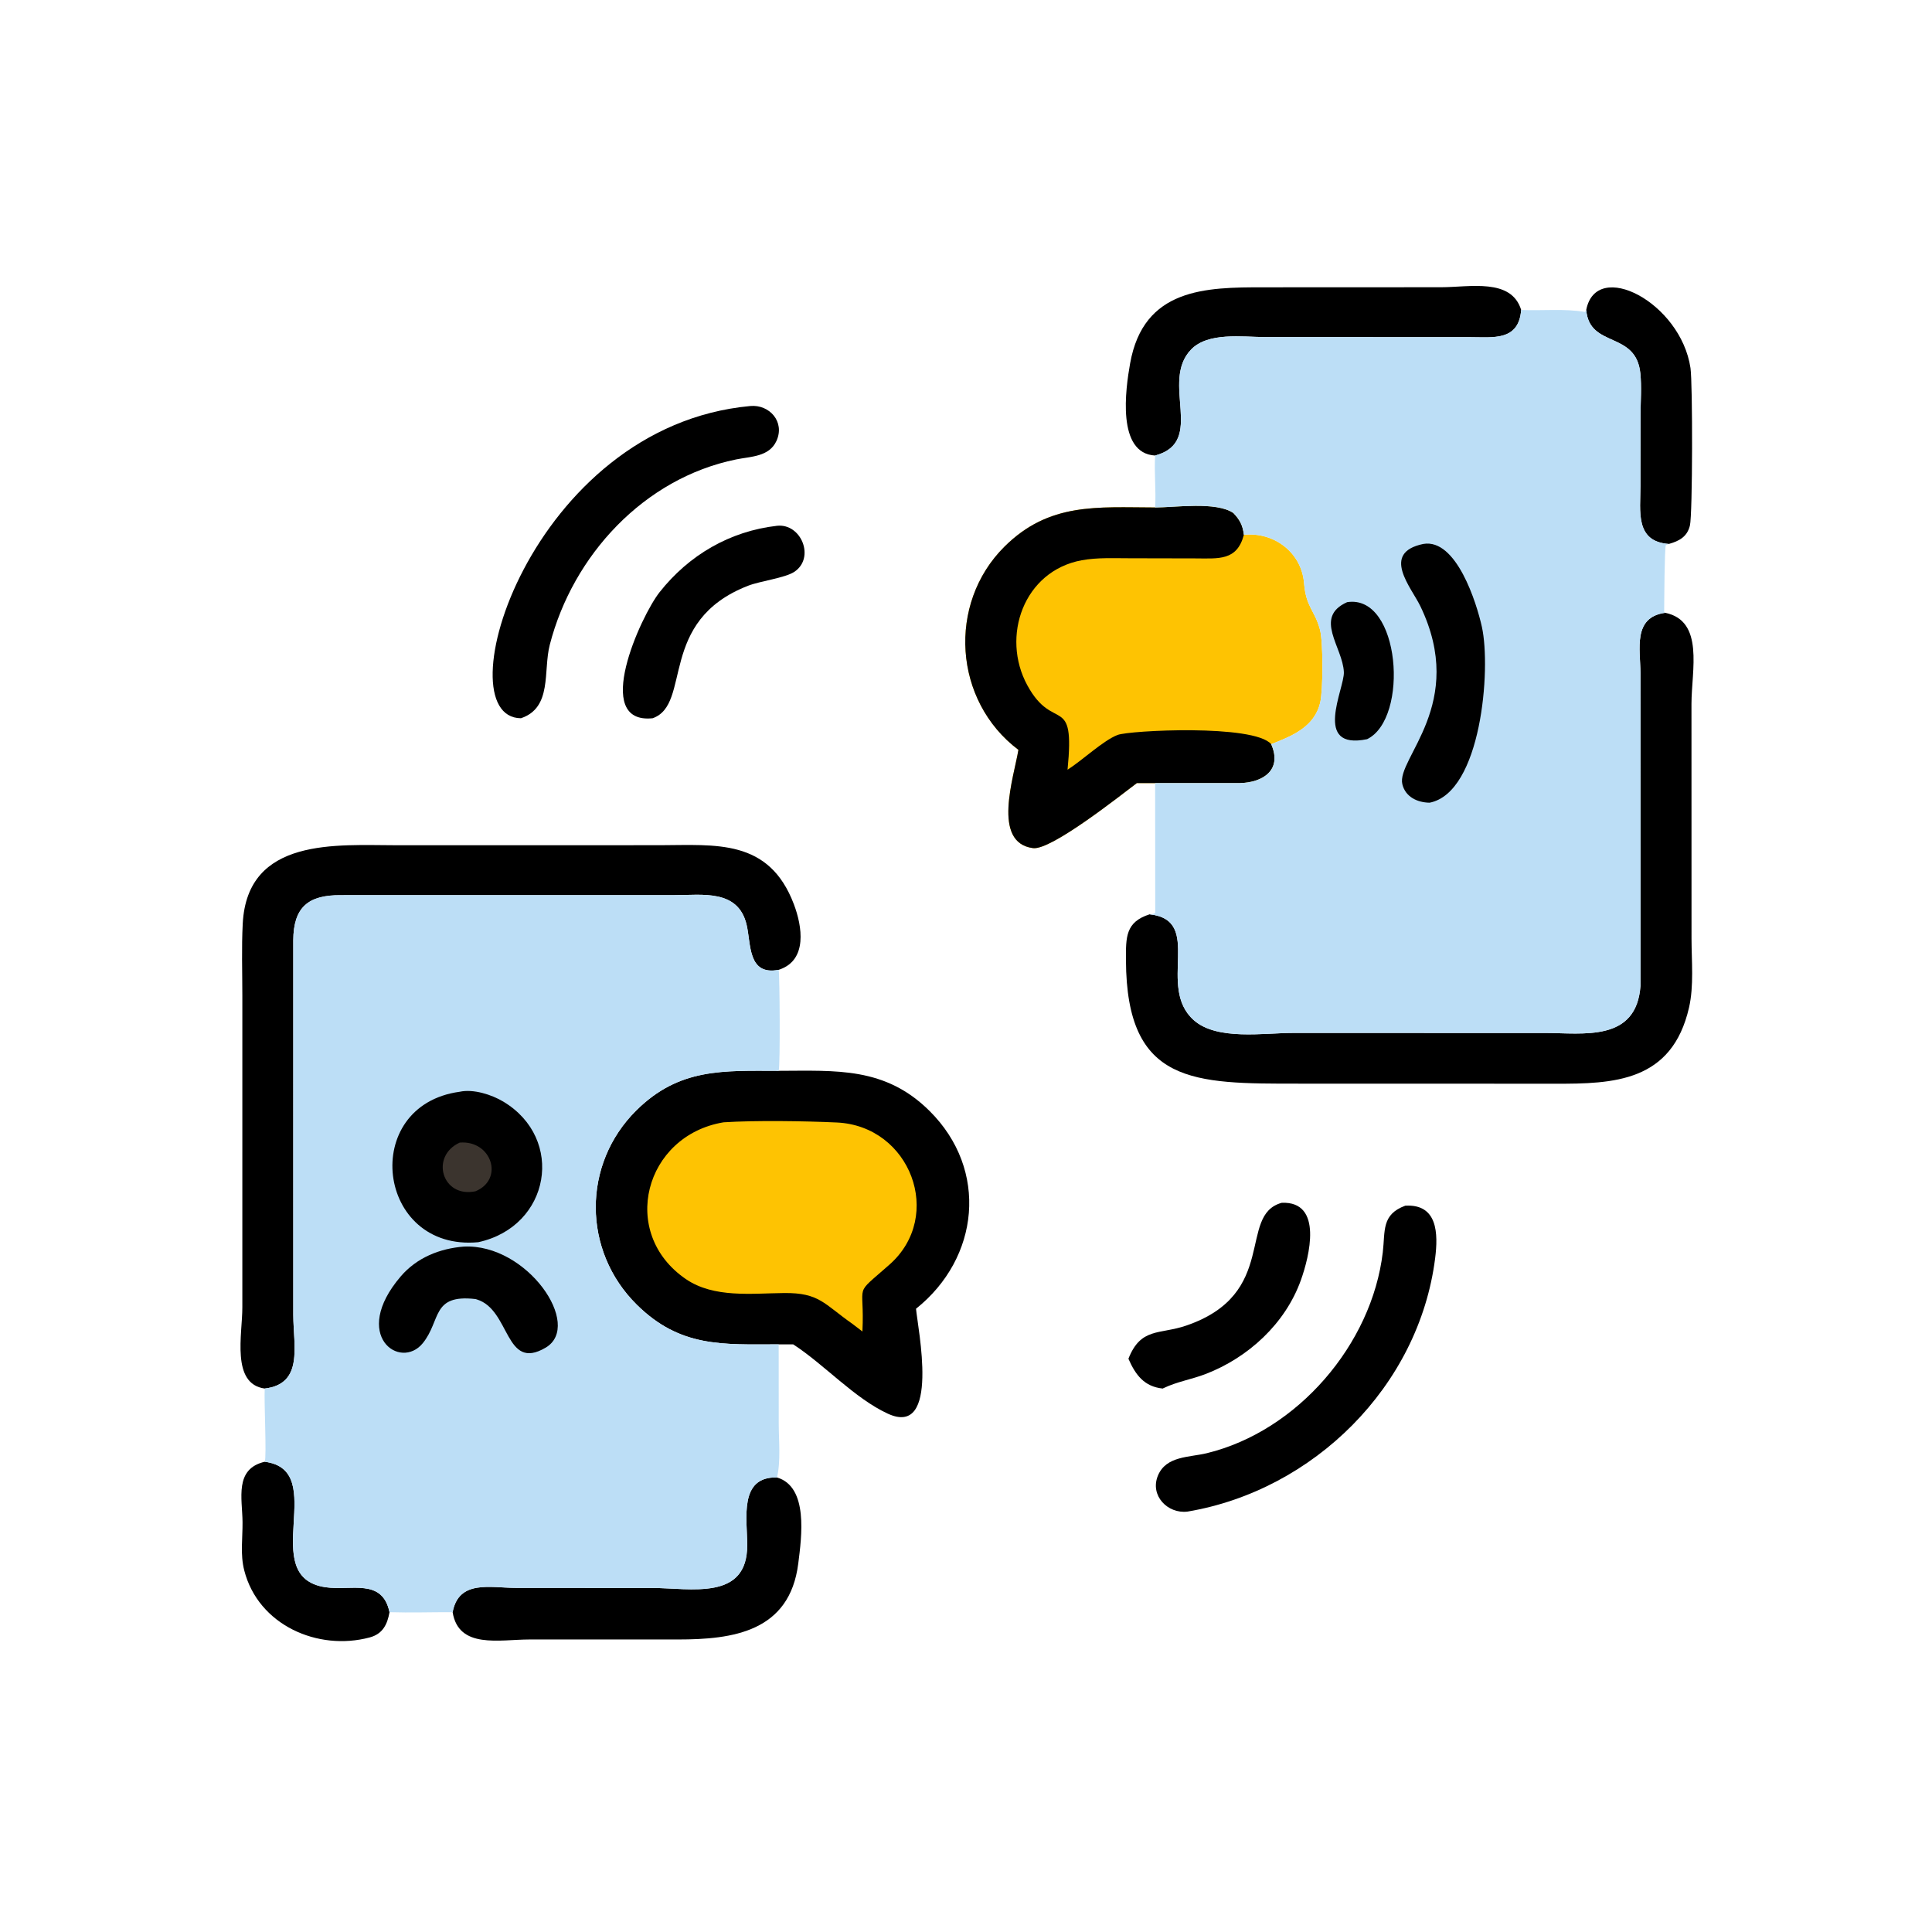
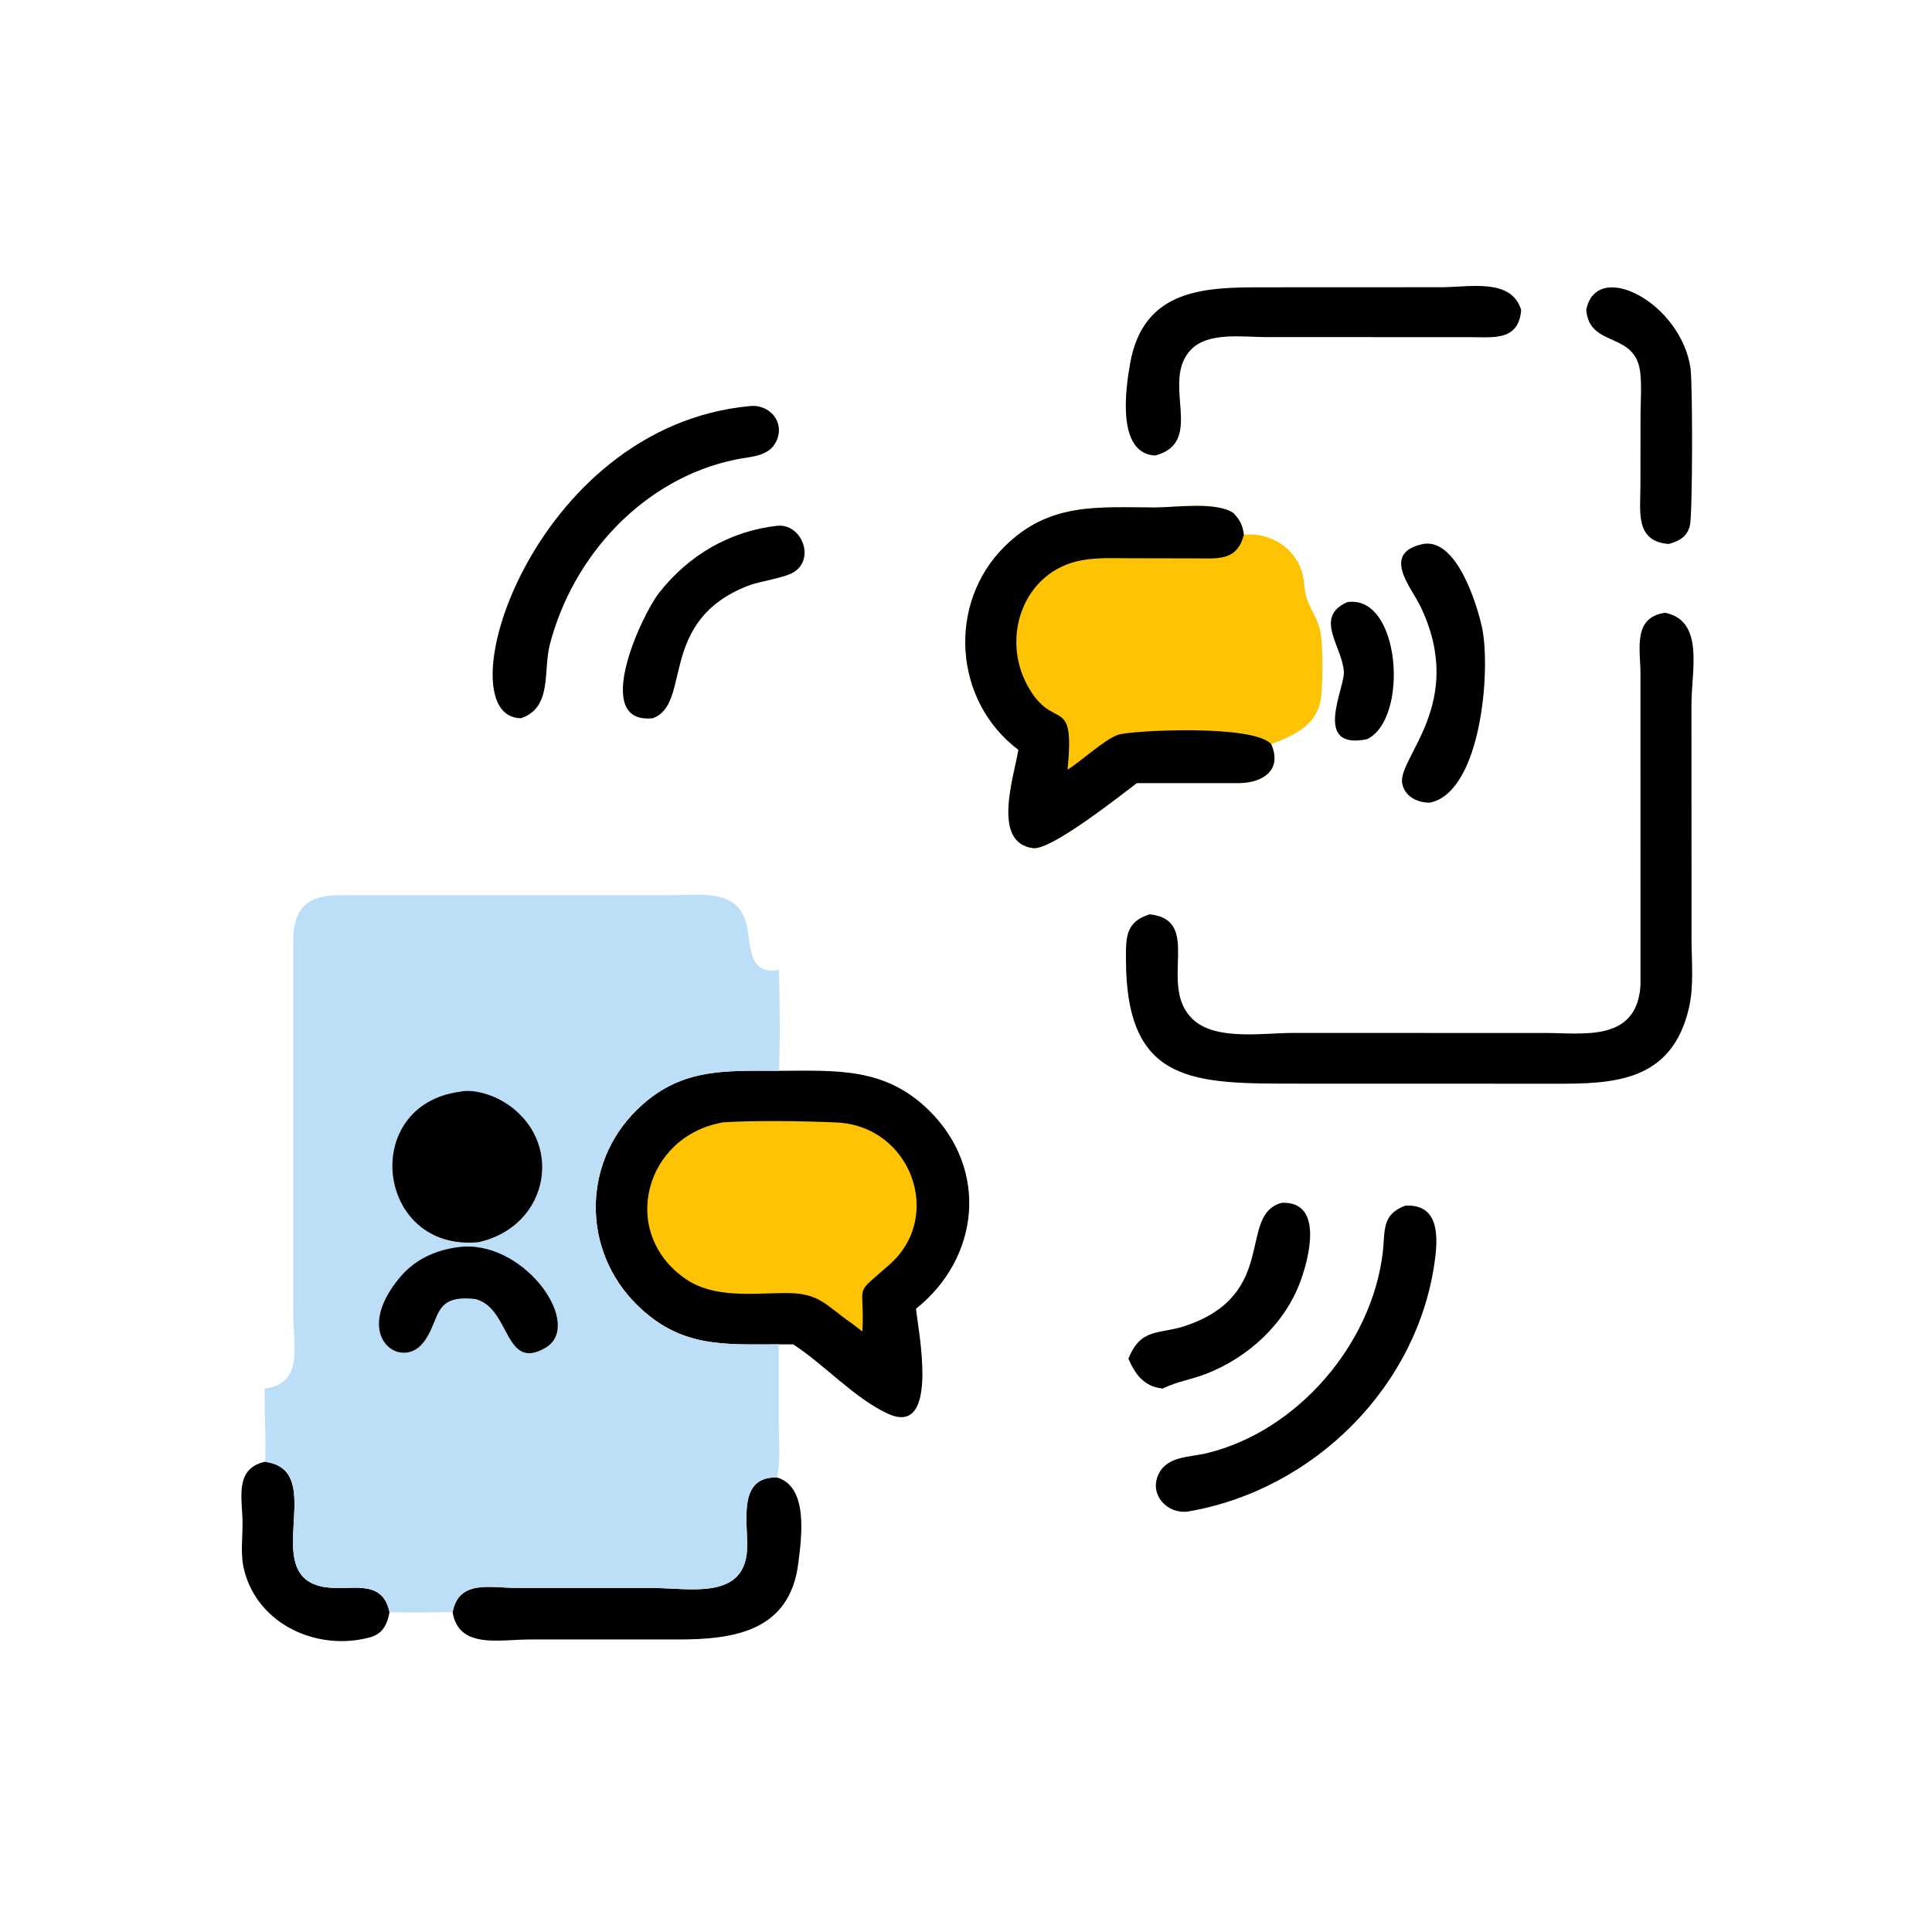
<svg xmlns="http://www.w3.org/2000/svg" version="1.1" style="display: block;" viewBox="0 0 2048 2048" width="512" height="512">
  <path transform="translate(0,0)" fill="rgb(0,0,0)" d="M 280.635 1549.53 C 350.126 1558.35 271.469 1671.55 344.888 1682.51 C 372.14 1686.58 405.235 1672.55 412.9 1708.99 C 410.577 1722.02 405.716 1732.06 391.816 1735.77 C 336.964 1750.43 273.758 1722.72 258.914 1664.71 C 254.541 1647.62 257.265 1630.79 257.102 1613.46 C 256.866 1588.41 248.24 1557.07 280.635 1549.53 z" />
  <path transform="translate(0,0)" fill="rgb(0,0,0)" d="M 1358.67 1275.02 C 1403.03 1273.15 1387.78 1332.42 1379.01 1356.95 C 1362.48 1403.18 1323.11 1439.19 1277.88 1456.57 C 1263.41 1462.13 1247.56 1464.67 1233.61 1471.39 L 1232.53 1471.92 C 1213.05 1469.88 1203.75 1457.65 1196.18 1440.32 C 1209.35 1406.89 1229.06 1414.84 1257.22 1405.25 C 1356.24 1371.52 1311.42 1288.03 1358.67 1275.02 z" />
  <path transform="translate(0,0)" fill="rgb(0,0,0)" d="M 823.65 557.357 C 849.398 554.553 864.343 591.424 841.96 606.2 C 832.215 612.632 805.839 615.943 793.138 620.861 C 696.524 658.269 733.835 746.555 691.829 761.369 C 626.879 768.137 679.071 653.204 699.219 627.711 C 730.323 588.355 773.639 563.07 823.65 557.357 z" />
  <path transform="translate(0,0)" fill="rgb(0,0,0)" d="M 1681.47 328.58 C 1692 273.99 1781.67 320.59 1791.98 390.098 C 1794.36 406.09 1794.29 545.272 1791.37 557.147 C 1788.44 569.052 1779.99 573.543 1769.02 576.615 C 1732.93 574.088 1738.95 541.875 1738.93 515.288 L 1739.02 439.537 C 1739.12 425.178 1740.27 410.128 1738.85 395.865 C 1734.31 350.408 1684.94 369.503 1681.47 328.58 z" />
  <path transform="translate(0,0)" fill="rgb(0,0,0)" d="M 795.319 430.402 C 815.701 428.511 832.334 447.236 823.06 467.447 C 815.324 484.308 795.863 483.846 780.273 487.026 C 682.718 506.924 607.233 588.566 582.767 683.573 C 575.625 711.309 585.692 750.138 552.202 761.369 C 468.905 760.607 562.113 451.909 795.319 430.402 z" />
  <path transform="translate(0,0)" fill="rgb(0,0,0)" d="M 1489.68 1278.06 C 1524.06 1276.16 1524.62 1307.64 1521.3 1333.88 C 1504.16 1469.41 1392.45 1579.88 1258.74 1602.36 C 1237.77 1604.88 1218.65 1585.4 1227.48 1564.13 C 1236.16 1543.23 1260.67 1544.98 1279.27 1540.45 C 1375.44 1517.07 1454.31 1424.99 1465.81 1327.49 C 1468.5 1304.71 1464.24 1287.46 1489.68 1278.06 z" />
  <path transform="translate(0,0)" fill="rgb(0,0,0)" d="M 792.044 1637.65 C 792.169 1610.54 782.812 1564.98 823.65 1566.19 C 857.181 1576.08 849.724 1629.2 846.2 1657.33 C 837.104 1729.95 776.61 1737.91 718.634 1737.92 L 561.081 1737.92 C 529.316 1737.96 486.134 1748.2 479.809 1708.99 C 486.275 1674.25 519.912 1683.2 546.685 1683.22 L 691.024 1683.31 C 732.016 1683.32 792.456 1697.41 792.044 1637.65 z" />
  <path transform="translate(0,0)" fill="rgb(0,0,0)" d="M 1224.48 482.876 C 1183.54 480.717 1193.1 412.452 1197.98 385.17 C 1212.25 305.356 1278.12 304.513 1339.49 304.561 L 1527.57 304.479 C 1557.95 304.46 1602.11 294.476 1612.5 328.58 C 1609.9 361.748 1582.91 357.417 1558.28 357.403 L 1340.46 357.318 C 1316.77 357.173 1280.65 351.951 1262.71 370.402 C 1229.21 404.861 1278.99 468.407 1224.48 482.876 z" />
  <path transform="translate(0,0)" fill="rgb(0,0,0)" d="M 1765.21 649.588 C 1806.87 658.219 1793.06 710.538 1793.03 746.074 L 1793.08 995.065 C 1793.1 1018.73 1795.73 1045.03 1790.43 1068.13 C 1772.34 1146.86 1710.76 1149.01 1647.89 1148.78 L 1376.9 1148.71 C 1265.64 1148.74 1194.17 1149.85 1193.56 1018.06 C 1193.45 993.489 1192.97 977.394 1218.67 969.2 C 1276.5 975.531 1225.49 1046.1 1265.54 1081.48 C 1290.1 1103.18 1339.76 1094.95 1370.13 1094.96 L 1637.41 1094.98 C 1678.37 1094.98 1734.76 1104.96 1738.99 1044.91 L 1738.96 713.534 C 1738.84 688.186 1730.57 654.255 1765.21 649.588 z" />
-   <path transform="translate(0,0)" fill="rgb(0,0,0)" d="M 280.635 1471.92 C 244.699 1467 257 1414.23 256.89 1385.8 L 256.897 1055.58 C 256.898 1030.17 255.985 1004.39 257.314 979.033 C 262.136 887.059 357.31 895.987 420.206 895.995 L 699.424 895.954 C 758.704 895.836 815.175 888.786 841.563 958.597 C 850.449 982.107 855.958 1017.29 826.713 1027.61 L 825.438 1028.05 C 792.374 1034.42 796.285 1000.51 791.377 980.079 C 782.348 942.49 744.649 948.859 715.206 948.884 L 361.356 948.936 C 326.756 948.616 311.042 961.653 310.883 996.955 L 310.897 1393.92 C 311.018 1427 321.993 1467 280.635 1471.92 z" />
  <path transform="translate(0,0)" fill="rgb(254,195,2)" d="M 1224.48 537.949 C 1246.33 537.868 1289.15 531.448 1307.41 543.811 C 1314.3 551.081 1317.34 556.781 1318.56 566.898 C 1350.64 563.652 1379.7 585.748 1382.34 618.04 C 1384.48 644.074 1393.62 646.617 1399.22 667.395 C 1402.74 680.461 1402.56 731.785 1399.47 744.787 C 1393.37 770.488 1370.07 780.117 1347.51 788.828 C 1359.66 816.613 1338.29 829.54 1314.38 830.108 L 1224.48 830.108 L 1205.11 830.108 C 1187.49 843.374 1114.28 901.526 1095.08 899.056 C 1050.96 893.378 1074.86 823.501 1079.56 794.859 C 1010.77 743.114 1003.96 639.991 1064.69 579.556 C 1112.21 532.266 1163.26 537.822 1224.48 537.949 z" />
  <path transform="translate(0,0)" fill="rgb(0,0,0)" d="M 1224.48 537.949 C 1246.33 537.868 1289.15 531.448 1307.41 543.811 C 1314.3 551.081 1317.34 556.781 1318.56 566.898 C 1311.26 594.768 1291.72 591.981 1266.83 591.924 L 1197.75 591.779 C 1180.95 591.798 1163.15 590.853 1146.6 593.912 C 1085.13 605.273 1060.81 674.768 1089.05 726.523 C 1116.98 777.7 1139.78 733.58 1131.64 815.932 C 1147.07 806.199 1169.49 784.91 1184.69 779.074 C 1197.34 774.218 1328.98 767.451 1347.51 788.828 C 1359.66 816.613 1338.29 829.54 1314.38 830.108 L 1224.48 830.108 L 1205.11 830.108 C 1187.49 843.374 1114.28 901.526 1095.08 899.056 C 1050.96 893.378 1074.86 823.501 1079.56 794.859 C 1010.77 743.114 1003.96 639.991 1064.69 579.556 C 1112.21 532.266 1163.26 537.822 1224.48 537.949 z" />
  <path transform="translate(0,0)" fill="rgb(0,0,0)" d="M 825.438 1135.12 C 886.692 1134.99 938.225 1130.86 985.313 1177.6 C 1048.42 1240.24 1038.18 1333.74 971.018 1387.32 C 972.822 1407.79 997.08 1524.4 941.052 1498.52 C 905.709 1482.19 874.096 1446.73 840.823 1425.07 L 825.438 1425.07 C 765.586 1425.22 721.006 1428.44 675.035 1383.06 C 617.319 1326.08 616.847 1234.11 674.607 1176.98 C 720.09 1131.98 766.494 1135.04 825.438 1135.12 z" />
  <path transform="translate(0,0)" fill="rgb(254,195,2)" d="M 766.991 1189.7 C 801.028 1187.5 853.063 1188.33 887.051 1189.89 C 965.125 1193.49 1001.12 1288.94 943.037 1340.4 C 903.371 1375.54 916.83 1357.25 914.202 1411.43 L 903.392 1403.2 C 873.306 1382.1 868.535 1370.33 831.316 1370.67 C 797.044 1370.99 756.795 1376.25 727.024 1355.87 C 655.706 1307.05 683.177 1203.63 766.991 1189.7 z" />
  <path transform="translate(0,0)" fill="rgb(188,222,246)" d="M 361.356 948.936 L 715.206 948.884 C 744.649 948.859 782.348 942.49 791.377 980.079 C 796.285 1000.51 792.374 1034.42 825.438 1028.05 C 826.54 1034.43 827.191 1129.55 825.438 1135.12 C 766.494 1135.04 720.09 1131.98 674.607 1176.98 C 616.847 1234.11 617.319 1326.08 675.035 1383.06 C 721.006 1428.44 765.586 1425.22 825.438 1425.07 L 825.494 1509.31 C 825.515 1527.07 827.774 1548.9 823.65 1566.19 C 782.812 1564.98 792.169 1610.54 792.044 1637.65 C 792.456 1697.41 732.016 1683.32 691.024 1683.31 L 546.685 1683.22 C 519.912 1683.2 486.275 1674.25 479.809 1708.99 C 457.526 1708.91 435.167 1709.67 412.9 1708.99 C 405.235 1672.55 372.14 1686.58 344.888 1682.51 C 271.469 1671.55 350.126 1558.35 280.635 1549.53 C 282.828 1544.23 279.777 1485.1 280.635 1471.92 C 321.993 1467 311.018 1427 310.897 1393.92 L 310.883 996.955 C 311.042 961.653 326.756 948.616 361.356 948.936 z" />
  <path transform="translate(0,0)" fill="rgb(0,0,0)" d="M 491.741 1321.43 C 558.85 1318.18 618.293 1405.04 578.43 1428.56 C 534.894 1454.25 541.225 1388.23 505.36 1377.43 L 504.059 1377.05 C 457.201 1371.67 467.721 1399.67 448.217 1423.78 C 424.426 1453.19 371.306 1415.65 424.743 1353.1 C 441.753 1333.19 466.063 1323.43 491.741 1321.43 z" />
  <path transform="translate(0,0)" fill="rgb(0,0,0)" d="M 487.342 1157.3 C 501.872 1154.15 521.168 1160.35 533.547 1167.77 C 599.189 1207.12 583.506 1300.04 507.013 1316.78 C 398.855 1326.89 380.572 1171.82 487.342 1157.3 z" />
-   <path transform="translate(0,0)" fill="rgb(59,52,46)" d="M 487.342 1211.2 C 521.118 1208.46 534.665 1250.07 504.059 1262.8 C 468.521 1270.26 455.667 1225.57 487.342 1211.2 z" />
-   <path transform="translate(0,0)" fill="rgb(188,222,246)" d="M 1612.5 328.58 C 1634.89 329.532 1658.05 326.957 1680.22 330.669 L 1681.47 328.58 C 1684.94 369.503 1734.31 350.408 1738.85 395.865 C 1740.27 410.128 1739.12 425.178 1739.02 439.537 L 1738.93 515.288 C 1738.95 541.875 1732.93 574.088 1769.02 576.615 L 1765.82 577.837 C 1764.41 582.968 1764.22 635.452 1764.08 648.632 L 1765.21 649.588 C 1730.57 654.255 1738.84 688.186 1738.96 713.534 L 1738.99 1044.91 C 1734.76 1104.96 1678.37 1094.98 1637.41 1094.98 L 1370.13 1094.96 C 1339.76 1094.95 1290.1 1103.18 1265.54 1081.48 C 1225.49 1046.1 1276.5 975.531 1218.67 969.2 C 1220.93 969 1222.57 968.948 1224.6 967.853 L 1224.48 830.108 L 1314.38 830.108 C 1338.29 829.54 1359.66 816.613 1347.51 788.828 C 1370.07 780.117 1393.37 770.488 1399.47 744.787 C 1402.56 731.785 1402.74 680.461 1399.22 667.395 C 1393.62 646.617 1384.48 644.074 1382.34 618.04 C 1379.7 585.748 1350.64 563.652 1318.56 566.898 C 1317.34 556.781 1314.3 551.081 1307.41 543.811 C 1289.15 531.448 1246.33 537.868 1224.48 537.949 C 1225.59 519.61 1223.37 501.173 1224.48 482.876 C 1278.99 468.407 1229.21 404.861 1262.71 370.402 C 1280.65 351.951 1316.77 357.173 1340.46 357.318 L 1558.28 357.403 C 1582.91 357.417 1609.9 361.748 1612.5 328.58 z" />
  <path transform="translate(0,0)" fill="rgb(0,0,0)" d="M 1428.01 638.323 C 1484.51 629.439 1494.09 761.756 1449.19 783.549 C 1390.89 795.583 1425.25 729.989 1424.56 712.531 C 1423.5 685.963 1392.02 654.396 1428.01 638.323 z" />
  <path transform="translate(0,0)" fill="rgb(0,0,0)" d="M 1508.69 576.615 C 1543.86 570.45 1565.34 639.434 1570.89 664.64 C 1580.68 709.188 1570.35 840.089 1515.44 850.893 C 1502.6 850.706 1489.83 844.919 1486.54 831.296 C 1480 804.171 1555.51 746.253 1505.67 642.641 C 1496.12 622.779 1463.32 586.062 1508.69 576.615 z" />
</svg>